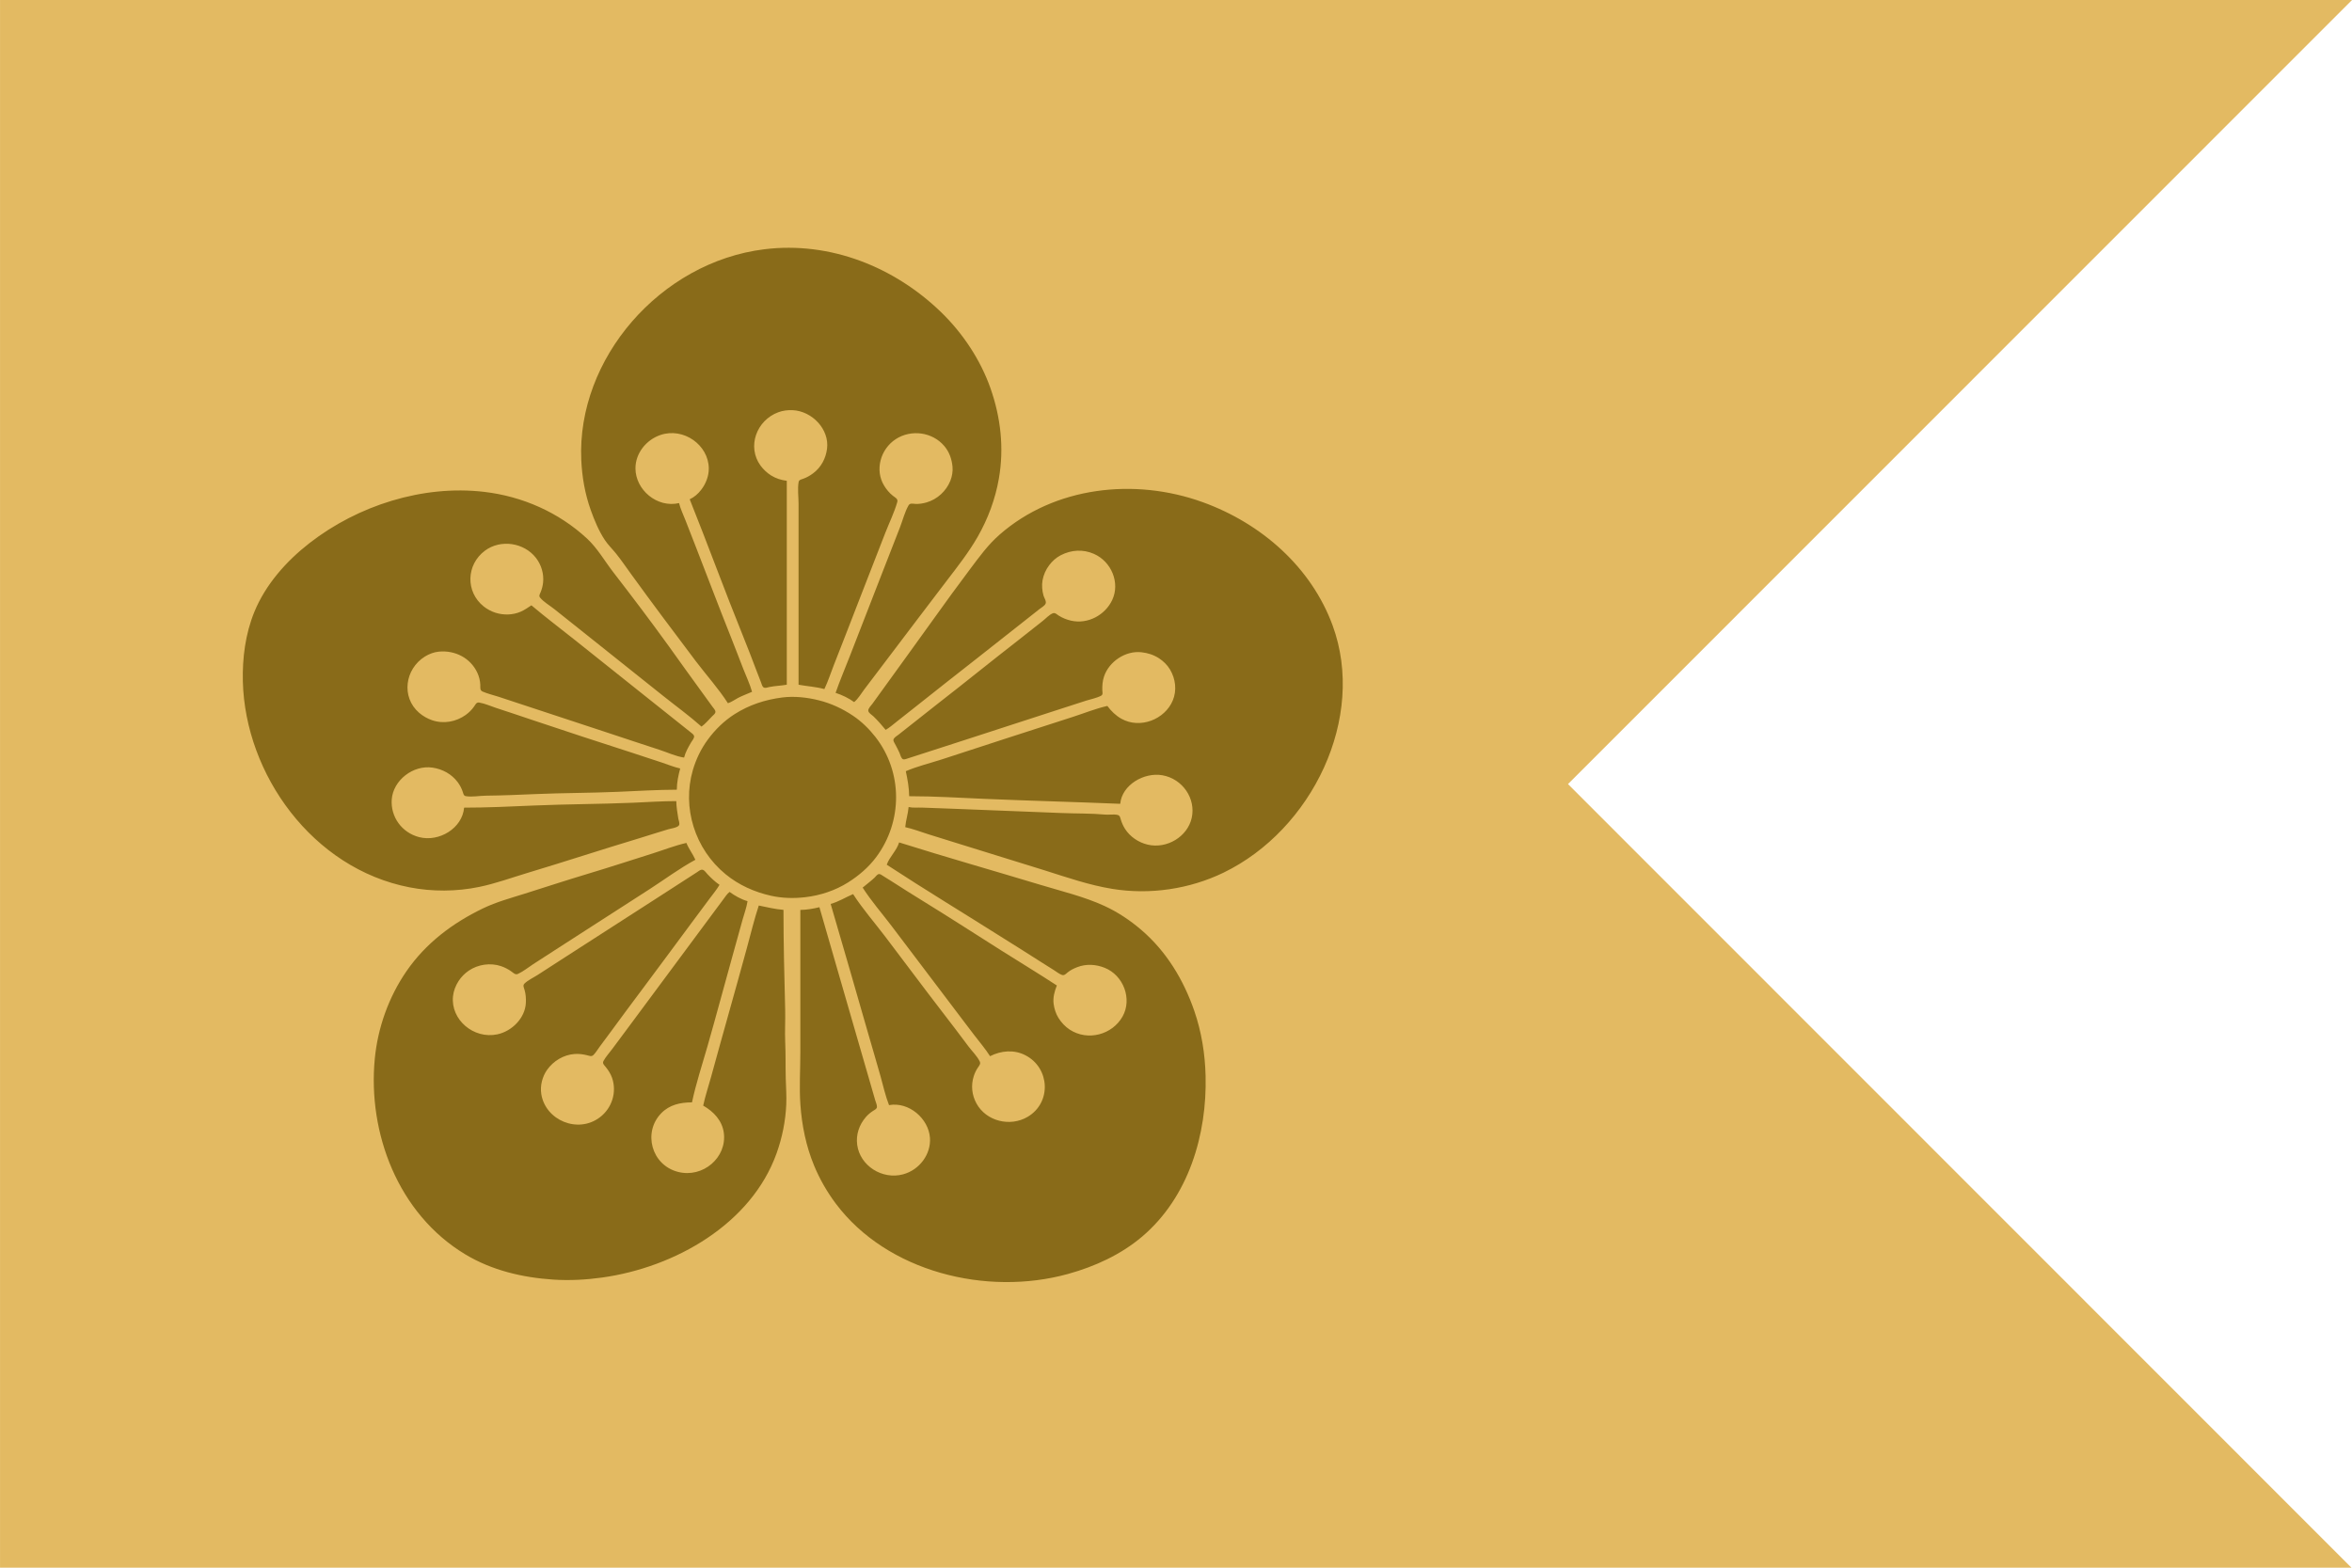
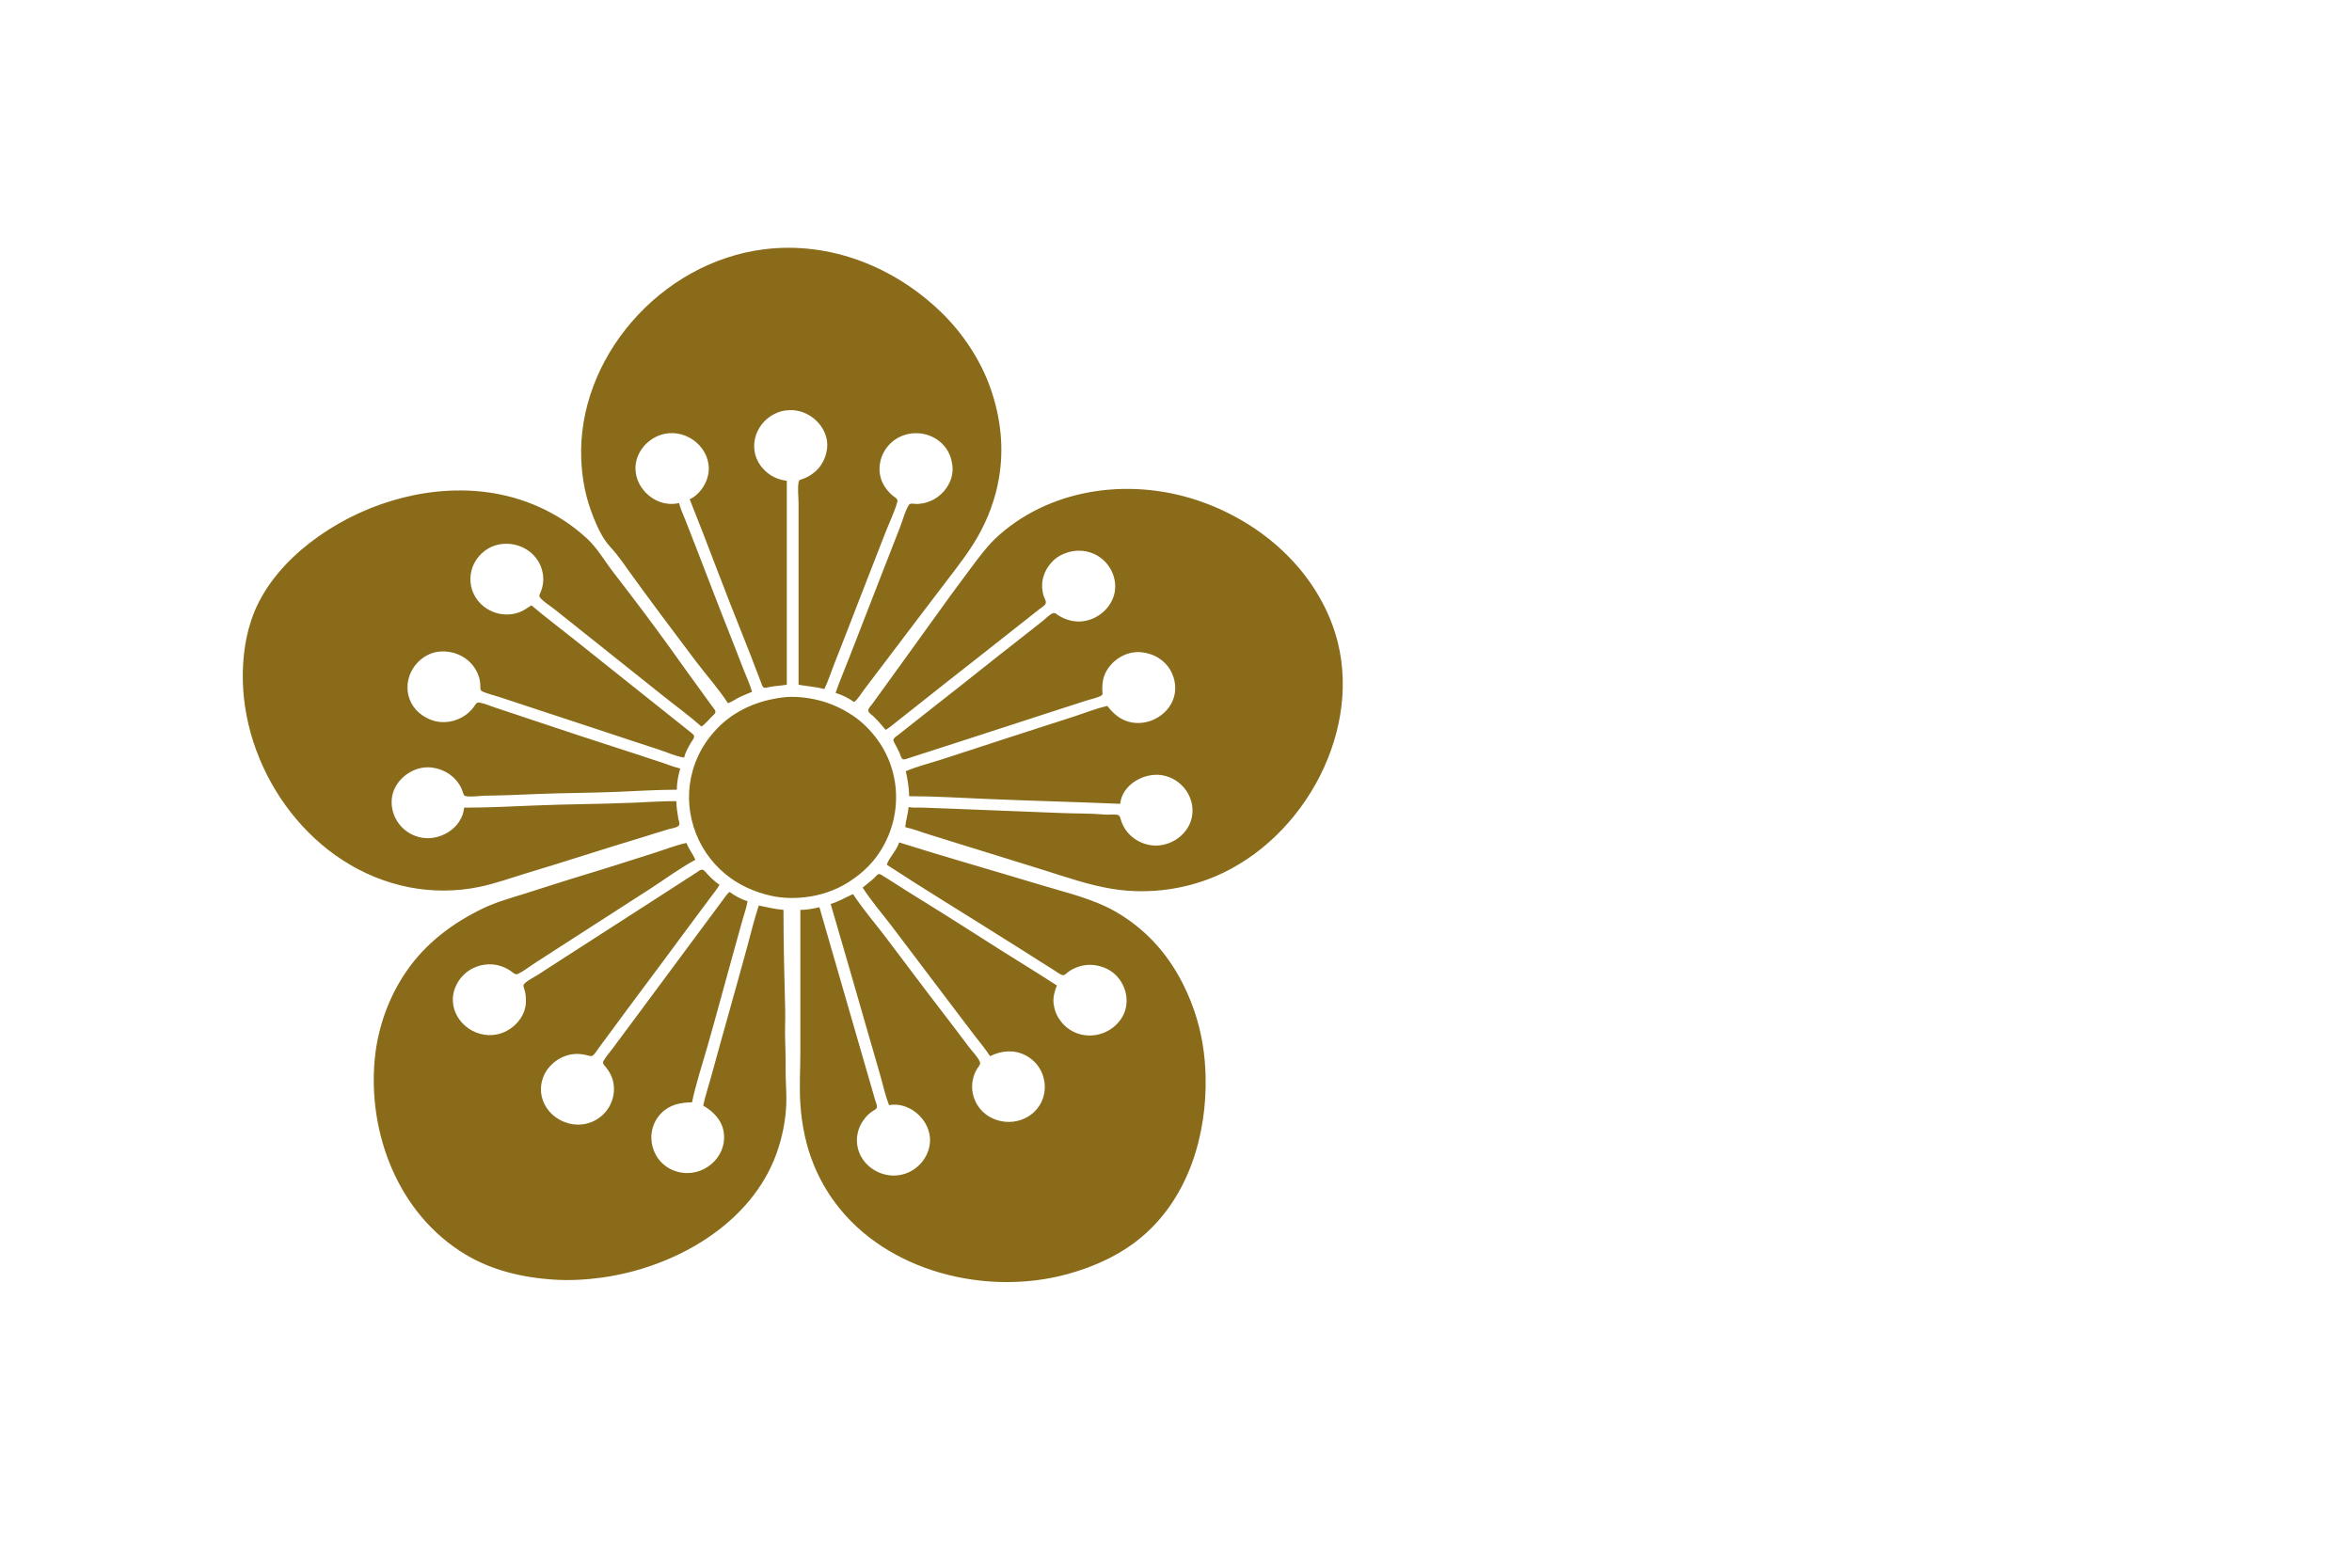
<svg xmlns="http://www.w3.org/2000/svg" version="1.1" id="레이어_1" x="0px" y="0px" viewBox="0 0 9000 6000" style="enable-background:new 0 0 9000 6000;" xml:space="preserve">
  <style type="text/css">
	.st0{fill-rule:evenodd;clip-rule:evenodd;fill:#FFE500;}
	.st1{fill-rule:evenodd;clip-rule:evenodd;fill:#E3BA62;}
	.st2{fill:#896B19;}
</style>
  <path class="st0" d="M8997.8,0.1L5999.9,2999.2" />
-   <path class="st1" d="M6000,3000.9L8997.9,6000H0.1V0h9000" />
  <path class="st2" d="M2785.4,2691.4c13.8-4.3,25.9-13.5,38.7-20.2c17.4-9.1,35.9-15.5,53.7-23.5c-8.4-29.7-22.2-58.6-33.5-87.4  c-16.3-41.6-32-83.4-48.6-124.9c-44.2-110.6-86.2-222-129.4-333l-43-110.3c-8.5-21.8-19.3-43.9-24.9-66.6  c-84.5,19.5-166.8-51.2-166.8-133.2c0-57.4,40.9-109,95.9-127.6c87.9-29.7,183.5,37.9,184.7,127.6c0.4,29.8-11.4,59.8-29.8,83.2  c-11.4,14.6-26,27.5-43.2,35.4c69.5,173.5,133.4,349.1,203.6,522.4c18.5,45.5,36,91.5,53.4,137.4c5.3,13.9,10.7,27.8,16.1,41.6  c2.2,5.5,3.7,13.2,8.2,17.5c5.9,5.7,16.8,1,23.6-0.4c22.1-4.5,44.6-4.8,66.6-8.8v-780.4c-21.5-2.7-41.9-9.1-60.1-20.5  c-15.5-9.7-29.7-23.1-40.4-37.7c-52.7-72.5-15.4-173.5,68.3-204.3c16.8-6.2,35.7-8.6,53.7-7.9c75.6,3.2,142,73.5,132.5,147.7  c-4.7,36.9-22.4,70.9-53.1,93.9c-11.9,8.9-24.5,16.2-38.7,21.2c-7,2.5-15.4,3.8-16.9,12.1c-4.7,26.1-0.3,56.5-0.3,83v693  c33.1,6,66,7.7,98.8,16.6c14.2-29.5,24-61.2,36.1-91.6c33.4-83.6,65.1-168,98-251.8c33.2-84.5,65.9-169.3,98.8-253.9  c15.2-39,34.6-78.4,46.1-118.6c3.5-12.5-8.4-17.1-16.9-23.9c-13.4-10.7-24.6-24.1-33.4-38.6c-36.5-59.7-14.2-139.7,44.1-177.9  c59-38.6,140.4-27.7,185.9,26c19.5,23,28.7,49.9,31.6,79.1c1.8,17.8-1.7,37.5-8.3,54.1c-15.7,39-49.4,70.7-91.1,82.8  c-13.3,3.9-29.1,6.5-43,5.6c-9.2-0.6-20.3-3.8-25.7,5.5c-14.8,25.6-22.5,57.6-33.2,85c-22.3,56.8-44.4,113.8-66.6,170.7  l-124.6,320.5c-18.3,47.1-38.3,93.8-54.9,141.5c24.6,8.1,50.2,20.1,70.9,35.4c15.5-12.4,26.5-32.2,38.4-47.9l77.3-102  c80.1-105.3,159.5-211.3,240-316.3c41-53.5,83.7-108.1,117.1-166.5c39.5-69,67.6-144.9,81.1-222.7c20.3-116.5,7.2-233.9-32-345.5  c-38.2-108.6-105.4-210.3-189-291.4c-178-172.4-423.5-272.1-676.6-240.8c-398.4,49.3-717.8,419.1-700.3,806.9  c3,65.4,14.1,129.4,36.3,191.5c14,39.1,30.7,79.5,53.9,114.5c12.3,18.5,29.1,34.6,43,52c19.9,24.9,37.9,51.2,56.5,77  c81.5,112.8,165.1,223.8,248.9,335.1C2703.4,2584.4,2749.5,2635.5,2785.4,2691.4 M3389,2793.4c15.6-8.7,28.9-21.2,43-32  c26.7-20.7,53-41.8,79.5-62.8c74.2-59,148.7-117.6,223.4-176.1c63.9-50,127.4-100.5,191.2-150.7c17.2-13.6,34.3-27.3,51.6-40.8  c7.2-5.7,19.5-12.1,23.3-20.6c4-8.9-5.5-22.4-8-31c-5.2-18.2-7-39.6-3.7-58.3c3.9-21.2,12.6-41,25.8-58.3  c11.8-15.4,26.5-28.9,44.1-37.9c40-20.6,85.2-23.4,126.7-5.1c67.1,29.5,100.7,110.8,70.2,176.2c-26.9,57.8-93.4,94.4-158.3,79.3  c-16.8-3.9-32.9-10.4-47.3-19.7c-6.3-4.1-13.3-11.5-21.5-8.5c-13.9,5.1-27.1,20.2-38.7,29.2c-30.3,23.5-59.9,47.7-90.2,71.2  c-104.5,81.1-207,164.5-311.5,245.6c-39.6,30.8-78.9,62-118.1,93.2c-10.7,8.5-21.4,17-32.2,25.4c-5.8,4.5-13.9,9.1-17.9,15.3  c-4.5,7,1.2,14.2,4.5,20.5c5.8,11,11.8,22,16.8,33.3c3.1,7,5.1,16.2,10,22.2c4.4,5.5,10.9,3.2,16.7,1.4c13.7-4.2,27.2-8.8,40.8-13.2  l171.8-55.5c119.6-38.6,239.1-77.9,358.7-116.5l116-37.5c18.4-5.9,40.7-9.9,57.7-19c8.3-4.5,4.8-13.6,4.6-21.2  c-0.4-18.1,0.8-34.7,6.5-52c18.6-56.7,81.7-100.3,143.8-93.1c24.2,2.8,46.2,9.8,66.6,23c16.8,10.9,32.1,25.9,42.2,43  c21.4,36,26.7,79.6,10.5,118.6c-30.2,72.4-124.9,110-196.6,69.8c-21.8-12.2-39-29.3-53.7-49c-44.3,9.9-87.9,27.7-131,41.6  l-249.2,80.5c-84.6,27.3-168.9,55.2-253.5,82.6c-45.4,14.7-93.8,26.3-137.5,45.1c6.7,31.4,12.6,63.6,12.9,95.7  c97.4,0,194.9,6.2,292.1,10.3c171.8,7.3,343.7,11.7,515.5,18.8c6.5-72.5,91.1-121.5,161.1-109.3c77.7,13.6,129,89.4,112.4,163.4  c-16.1,71.8-95,119.3-168.2,102.2c-35.5-8.3-67.8-30.3-87.1-60.6c-7-11-12.2-23.1-16-35.4c-2.5-8.1-3.2-15.9-13.1-18  c-15.1-3.2-31.8,0.4-47.2-1.1c-55.5-5.1-111.8-3.6-167.5-6c-139.6-5.9-279.3-10.6-418.8-16.5c-38-1.6-75.9-2.6-113.8-4.2  c-17.1-0.7-34.7,1.7-51.6-2.2c-2.1,26-10.7,51.2-12.9,77c29.7,6.7,59.1,17.8,88.1,27.1c40.7,13,81.7,25.3,122.4,38.1  c107.9,34.1,216.4,66.5,324.3,100.6c84.9,26.8,169.4,56.2,257.8,70.5c143.3,23.3,295.2,0.9,425.3-62.1  c338.8-164.1,547.2-592.9,417.4-946.4c-81.7-222.3-271.2-389.8-496.8-471.5c-260.9-94.5-567.5-59.8-777.6,124.3  c-44.4,38.9-77,84.3-112,130.8c-48.1,63.9-95,128.5-141.5,193.5c-61.7,86.3-124.2,172-186.2,258.1c-15.5,21.5-31,43.1-46.6,64.5  c-5,6.8-16.8,18.1-16,27c0.7,8.4,13.4,15.5,19.1,20.9C3358.9,2757.7,3374.1,2775.2,3389,2793.4 M2587.8,3066.1  c-55,0-110.5,3.8-165.4,6.2c-126,5.3-252.1,5.2-378,10.6c-89.3,3.8-179,8.2-268.5,8.2c-6.6,78.6-95.3,132.5-171.8,112.9  c-67-17.2-109.8-78-105.1-144.1c5.2-73.1,81.5-133.2,156.6-121.9c38.4,5.8,72.5,24.7,95.6,55.3c8.7,11.6,15.1,23.9,19.6,37.5  c2.3,6.8,3.2,14.9,11.7,16.3c24.3,4.1,50.6-1.5,74.9-1.8c64.5-0.7,128.9-3.4,193.3-6.2c103.8-4.4,207.7-4.1,311.5-8.5  c75.6-3.2,152-8,227.7-8.2c0-27.3,5.8-54.8,12.9-81.2c-23.4-5.3-46-14.5-68.7-22.2c-37.1-12.5-74.4-24.7-111.7-36.8  c-129.1-41.7-258.1-83.7-386.6-127c-45.8-15.4-91.5-30.9-137.5-45.8c-20.7-6.7-42.9-17-64.4-20.5c-11.1-1.8-14.4,7.5-19.6,14.9  c-8.6,12.4-19.7,23.4-32,32.3c-37.1,26.7-85,35.4-128.9,20.4c-18-6.2-35.1-16-49.4-28.3c-69.9-60.4-54.3-167.4,21.4-215.1  c15.8-9.9,34.9-17.3,53.7-19.1c62.6-6.1,121.4,24.6,147.5,80.8c6.6,14.1,10.6,30.3,11.3,45.8c0.5,10.1-2.5,21.3,8.8,26.2  c19,8.2,40.3,13.2,60,19.5c35.1,11.4,70.1,23.2,105.2,34.7c103.9,33.9,207.7,68.4,311.5,102.7c66.6,22,133,44.3,199.8,65.9  c30.7,9.9,62.5,25.2,94.5,29.8c5-20.2,16.4-40.3,27-58.3c3.8-6.4,13.5-17.1,11-24.9c-1.7-5.5-7.9-9.5-12.2-13  c-10.6-8.7-21.5-17.1-32.2-25.7c-40.6-32.7-81.6-65-122.4-97.5c-96.8-76.9-193.1-154.4-290-231.3c-55.2-43.8-111.7-86.6-165.4-132  c-13.5,8.6-25.9,17.8-40.8,24.3c-30,13.1-65.5,14-96.7,4.1c-16.2-5.2-31.9-13.6-45.1-24.1c-70-55.9-67.1-159.5,4.3-213.1  c60.5-45.4,150.7-31.2,196,27.7c20.4,26.5,30.4,60.7,27,93.7c-1.3,12.6-4.7,25.8-9.6,37.5c-2.8,6.8-7.6,13.4-2.1,20.2  c13.8,17.1,37.8,30.6,55,44.5c42.8,34.4,85.9,68.5,128.9,102.7c96.1,76.3,192,152.9,287.8,229.6c48.6,38.9,99.7,75.7,146.1,117.1  c15.2-10.6,27.6-26.6,40.8-39.5c4.5-4.3,12.2-10,12.5-16.6c0.4-7.1-8-15.4-11.9-20.8c-11.5-16-23-32-34.7-47.9  c-44.6-60.6-87.9-122.1-131.9-183.1c-69-95.6-140.1-189.7-212.3-283c-33.3-43.1-60.4-91.6-100.7-129  c-107.4-99.5-245.9-161.2-393.1-178.5c-235.8-27.7-484.1,52.7-668,195.5c-89.9,69.8-168.8,159.2-211.7,263.9  c-34.4,84.1-46.2,176.7-44,266.4c9,355.3,266.2,715.8,638,787.8c87.1,16.9,179.4,16.4,266.3-1.6c62.9-13,123.4-35.2,184.7-53.6  c143.6-43.2,286-90,429.6-133.2c36.6-11,72.9-23.2,109.5-33.9c10.2-3,34.6-5.8,40.7-15c4.2-6.3-1.3-19.1-2.5-26  C2591.9,3110.8,2588.3,3088.3,2587.8,3066.1 M2993.7,2669.4c-66.1,8.5-126.6,28.2-182.6,63.8c-40.5,25.8-74.8,59.6-102.8,97.7  c-25.9,35.2-44.9,75-57.1,116.5c-41.8,143.4,7.6,302.3,125.5,398.7c50.3,41.2,110,68.1,174,82.3c42.6,9.5,87.8,10.5,131,5.4  c57.5-6.7,114.6-25.7,163.2-56.3c41.3-26,79-58.3,107.9-97.1c101.7-136.3,102.2-325.1-3-459.9c-23.8-30.5-53.1-59.3-85.6-81.1  c-40.1-26.9-83.7-47.3-131-59.1C3089.1,2669.2,3039.4,2663.6,2993.7,2669.4 M3440.5,3224.2c-9.4,31.5-36.9,55.1-47.3,85.3  c147.2,96.3,298,187.6,446.8,281.7c48.7,30.8,97.7,61,146.1,92.3c15.6,10.1,31.6,19.7,47.3,29.8c9.3,6,19.5,14.2,30.1,18  c9.2,3.3,15.1-4.1,21.5-9.3c10.6-8.8,23.6-15.2,36.5-20.2c34.2-13.4,71.4-11.3,105.2,2.1c72.5,28.7,106.4,119.6,68.9,186.4  c-39.3,70-133.1,95.4-202.1,50.5c-17.6-11.5-31.7-26.8-42.8-44.2c-10.3-16.1-16.3-35.3-18.9-54.1c-3.3-24.5,3.3-48.2,12.3-70.8  c-70.1-45.8-141.9-89.2-212.6-133.9c-99.4-62.9-198.3-126.9-298.6-188.6c-41.1-25.3-81.9-51-122.4-77.1  c-10.6-6.9-21.5-13.3-32.2-20.1c-4.2-2.6-9.5-7.1-14.8-6.7c-7,0.6-12.7,9.8-17.4,14.2c-14.4,13.3-30.1,25-45.1,37.6  c32.3,50.7,73.3,97.7,109.8,145.7c79.5,104.6,158.4,209.7,237.9,314.3c26.9,35.3,53.4,71,80.5,106.1c20,25.9,41.7,51.6,59.3,79.1  c42.4-21.5,91.9-25.9,135.3-3.5c94,48.5,100.6,181.3,8.6,235.6c-67.1,39.6-158.6,17.1-195.9-51.1c-17.7-32.3-21.6-69.1-10.5-104.1  c3.7-11.9,9-22.9,16-33.3c4.9-7.2,11.3-14,7.2-22.9c-9.6-20.7-29.8-39.9-43.5-58.3c-33.3-44.7-67-89.1-101.1-133.2  c-73.3-95.1-144.8-191.6-217.5-287.2c-40.7-53.5-86.4-105.9-122.7-162.3c-28.9,12.1-55.2,29.3-85.9,37.5  c48.9,167,97.2,334.3,145.2,501.6c15.1,52.7,30.9,105.3,45.7,158.2c10.2,36.5,18.6,75,32.5,110.3c76.8-13.8,151.4,52.1,156.6,124.9  c4.5,63.2-40.1,123.1-102.9,140c-79.9,21.5-164.8-32.9-175.5-112.9c-5.2-38.8,7.3-76.3,32.9-106.1c8.1-9.5,18.1-17.7,28.7-24.5  c6-3.9,14.1-7.1,14-15.2c-0.1-8.1-4.4-17.1-6.7-24.9l-15-52c-16.1-56.2-32.3-112.4-48.8-168.6c-50.6-172.5-99.2-345.6-149.7-518.2  c-23.3,5.8-49,10.2-73,10.4v545.3c0,66.1-4.5,133.9,0.2,199.8c5.6,79.7,21.6,158.7,52.3,233.1c21.3,51.6,49.4,100.7,83.1,145.7  c195.9,261.3,576.1,355.7,888.9,269.3c102.7-28.4,202.7-74.3,283.5-143c178.8-151.9,248.4-392.3,242.7-615.4  c-2.1-83.8-15.5-167.8-43-247.7c-40.7-118.3-106.6-228.5-204.1-311.6c-41.8-35.7-89.2-67.4-139.6-90.6  c-77.9-35.8-162.8-56-244.9-80.8C3801.5,3332.2,3620.1,3280.8,3440.5,3224.2 M2998,3482.3c-32.3-2.5-63-10.3-94.5-16.6  c-17.3,52.5-30.4,106.9-44.9,160.2c-22.6,83.4-46.1,166.5-69.3,249.7c-22.8,81.8-45.9,163.6-68.2,245.6  c-10,36.7-22.4,73.1-30.3,110.3c40.3,23,72.6,57.4,78.9,104.1c12.7,94.7-80.3,174.2-175.5,149.5c-101.8-26.3-134.8-151.5-64.1-224.3  c31.8-32.8,73.3-41.7,117.8-41.7c15.3-72,38.9-143.5,59.2-214.4c32.9-114.9,63.6-230.4,95.7-345.5l38.7-139.4  c6.5-23.2,15.4-47,19-70.8c-23.7-6.6-49.2-20.9-68.7-35.4c-10.1,7.9-17,19-24.5,29.1l-37.1,49.9c-36.8,50.1-74.2,99.8-111.1,149.8  c-69.2,93.8-138.7,187.5-208.4,281c-22.7,30.5-45.5,61-68.1,91.6c-10.9,14.8-24.8,29.7-33.4,45.8c-5.1,9.5,2.9,15.7,8.6,22.9  c10.2,12.6,19,26.4,24.3,41.6c18.8,54.2,0.1,115.4-46.5,150.8c-84.1,64.1-208.1,11.8-224.3-88.4c-2.6-16.4-1.7-33.8,2.5-49.9  c4.1-15.7,10.4-30.4,20-43.7c23.9-33.4,62.7-57.3,105.2-60.2c16.2-1.1,31.6,0.9,47.3,4.8c9,2.2,17.1,6.3,24.7-1.1  c8.9-8.9,15.8-20.8,23.2-30.9l41.7-56.2c40.9-55.6,81.8-111.3,123.4-166.5c62.3-82.9,123.4-166.6,185.3-249.7  c23.2-31.2,46.5-62.4,69.7-93.7c13.1-17.7,27.8-35.2,39-54.1c-17.2-11.6-32.8-26.6-46.9-41.6c-5.4-5.8-12.4-17.5-21.8-16.3  c-6.1,0.8-12.2,6.2-17.2,9.4l-36.5,23.6l-128.9,83.2c-113,73-226.4,145.5-339.4,218.5l-105.2,68c-16.1,10.4-37.4,20-50.8,33.5  c-6.8,6.8-1.8,15.6,0.5,23.4c4.9,16.6,5.9,32.8,5.1,49.9c-2.6,57.6-52.5,108.7-109.5,120.7c-90.4,18.9-178.6-56-169.3-145.7  c2.1-20.6,10-40.8,21.3-58.3c9.7-15.1,23.5-29.2,38.5-39.5c35.7-24.4,83.3-31.5,124.6-17.4c14.5,5,28.7,12.4,40.8,21.5  c7.4,5.5,13.9,12.4,23.6,7.9c20.3-9.3,39.3-25,58-37.1l118.1-76.3c109.5-70.6,219.2-140.9,328.6-211.6  c57.4-37.1,113.8-79.2,174-111.7c-9.9-22.3-25.2-41.7-34.4-64.5c-43.5,9.8-86.4,26.8-128.9,40.2c-83,26.2-165.8,53.3-249.2,78.3  c-80.5,24.2-160.4,50.4-240.6,75.7c-53.5,16.9-108.4,31.7-158.9,56c-117.7,56.6-220,134-293.6,240.9  c-68.2,99.1-109.8,216.6-121.2,335.1c-27.2,283.5,88.6,593.1,346,748.3c101.8,61.4,218.9,89,337.2,96.8  c62.6,4.1,124.8,0.7,186.9-7.9c279.9-39.1,570.6-205.4,667.3-475.1c21.7-60.5,34.3-123.4,37.2-187.3c1.5-33.4-1.2-66.7-2-99.9  c-1.2-46.5,0-93-2.1-139.4c-1.8-40.9,0.9-81.9-0.1-122.8C3001.2,3737.7,2998,3609.9,2998,3482.3 M1816.7,3440.7l2.1,2.1  L1816.7,3440.7z" />
</svg>